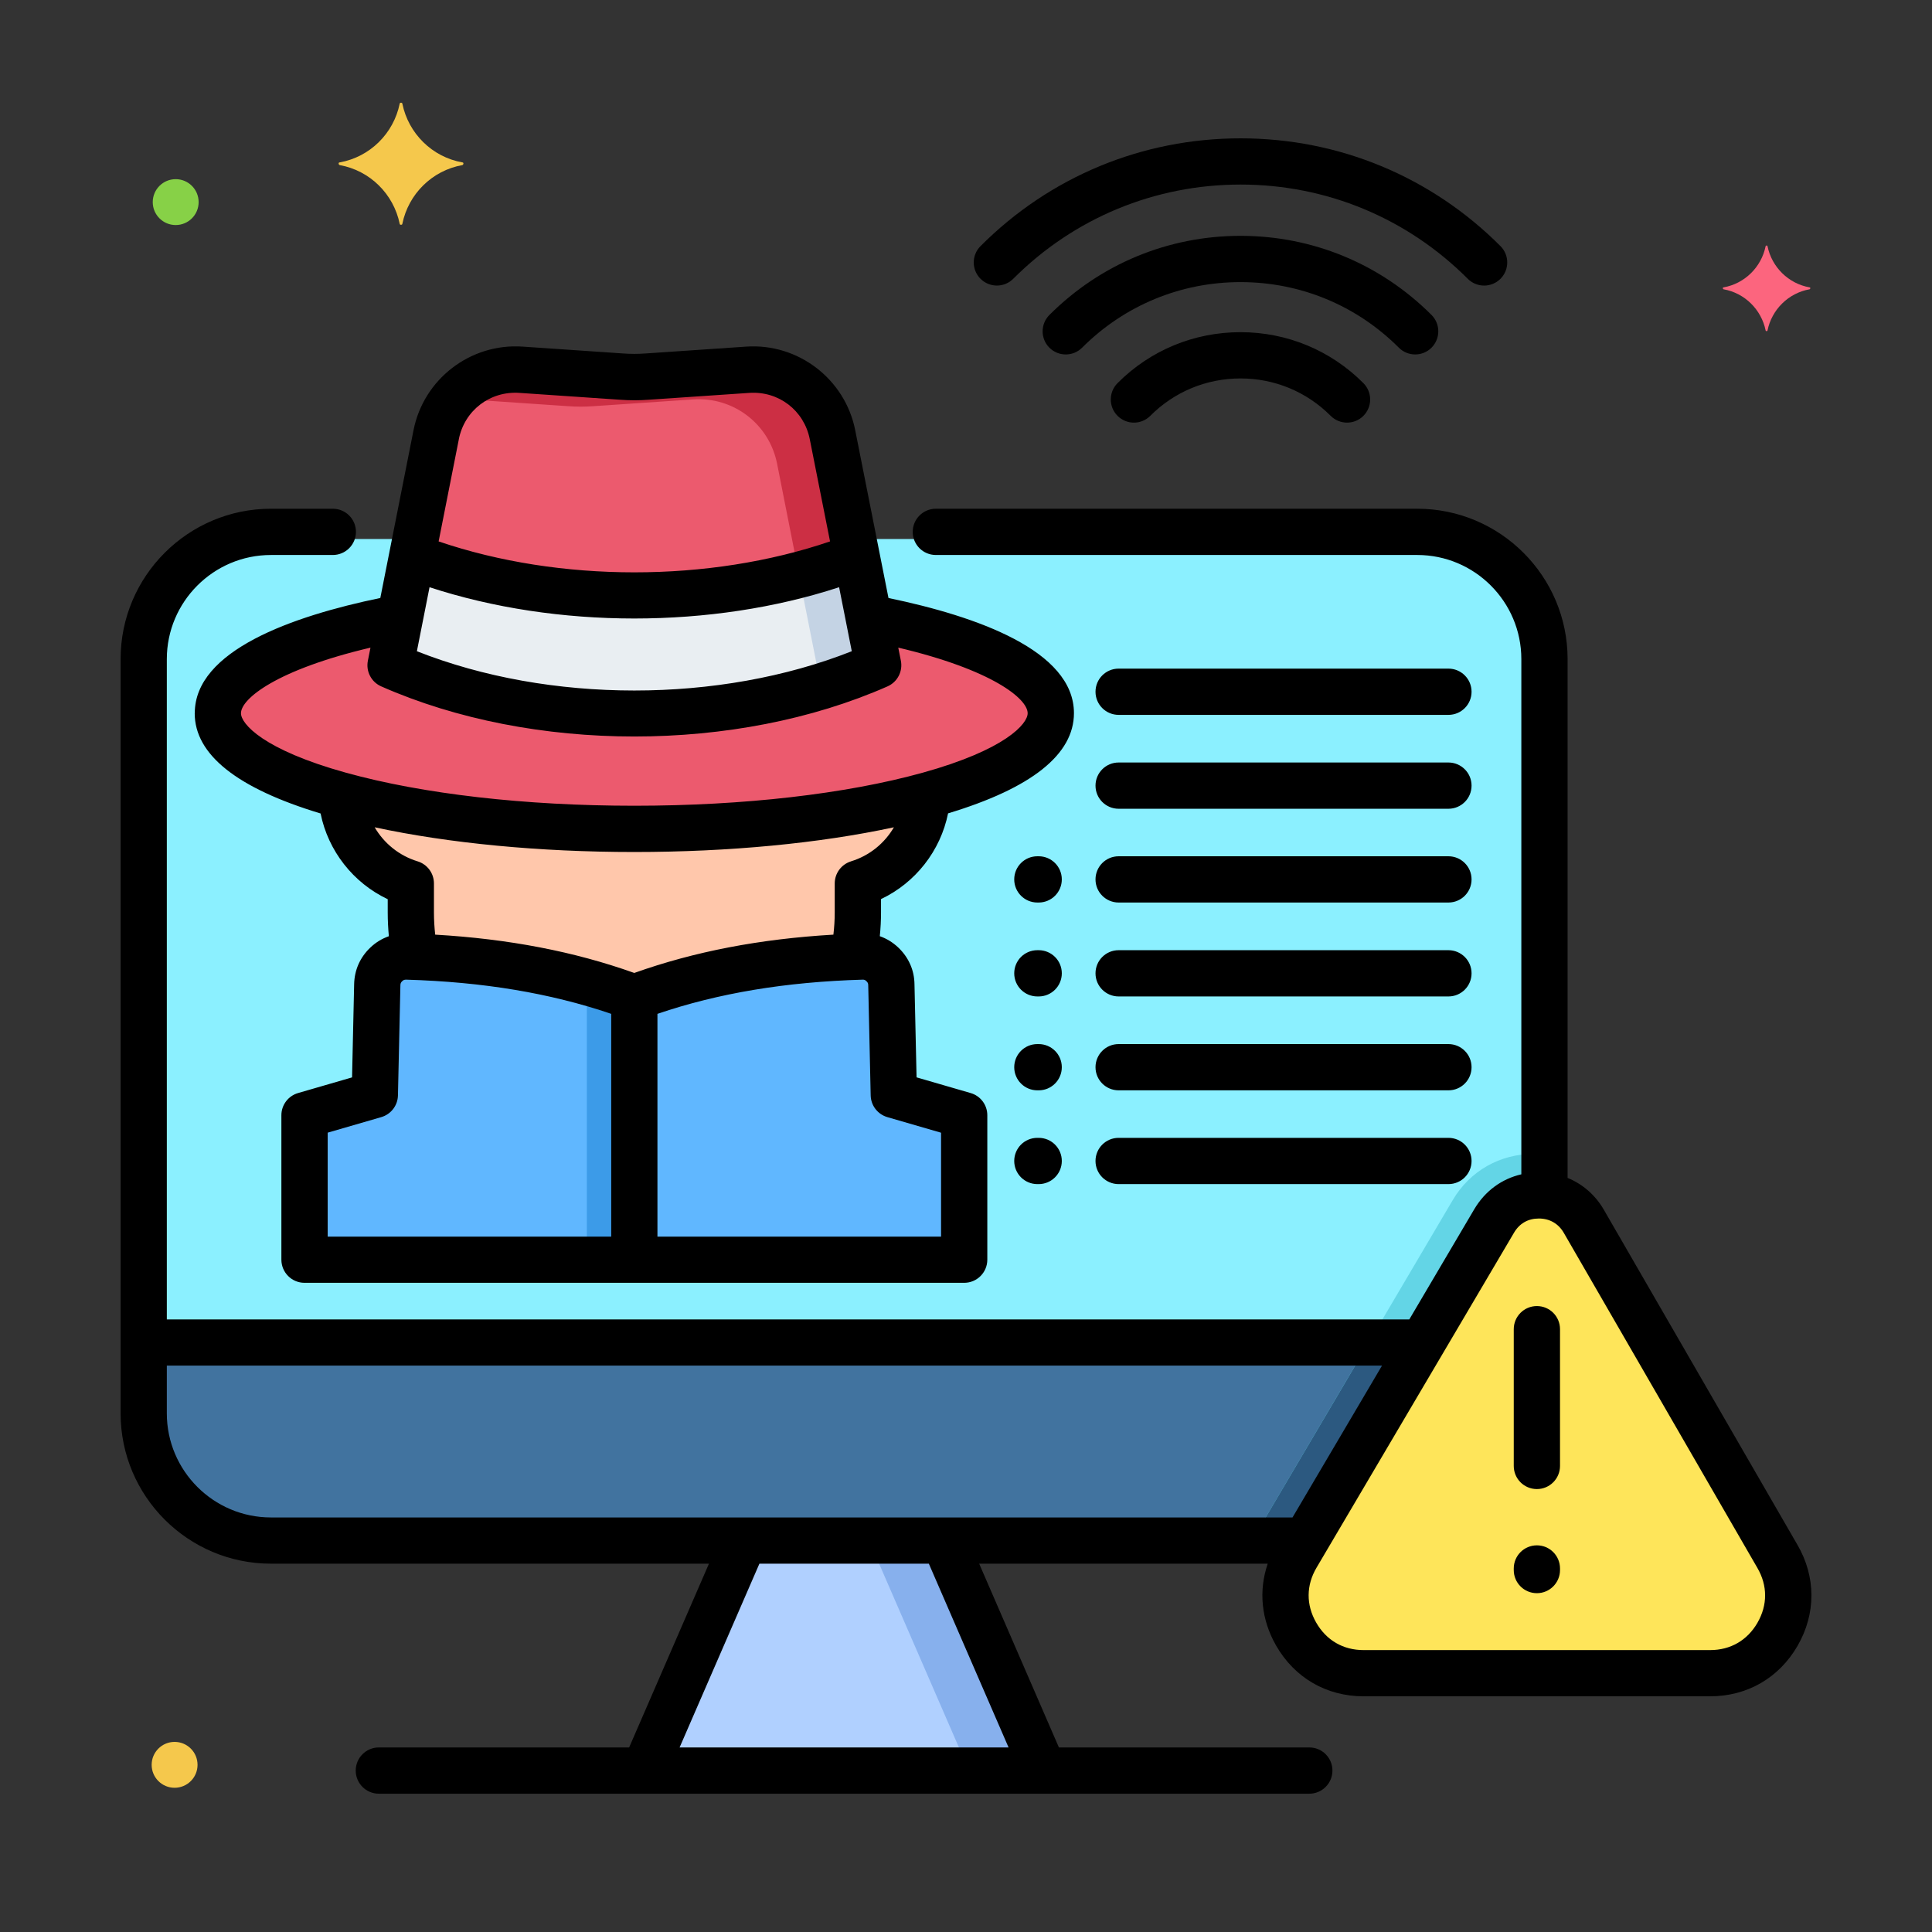
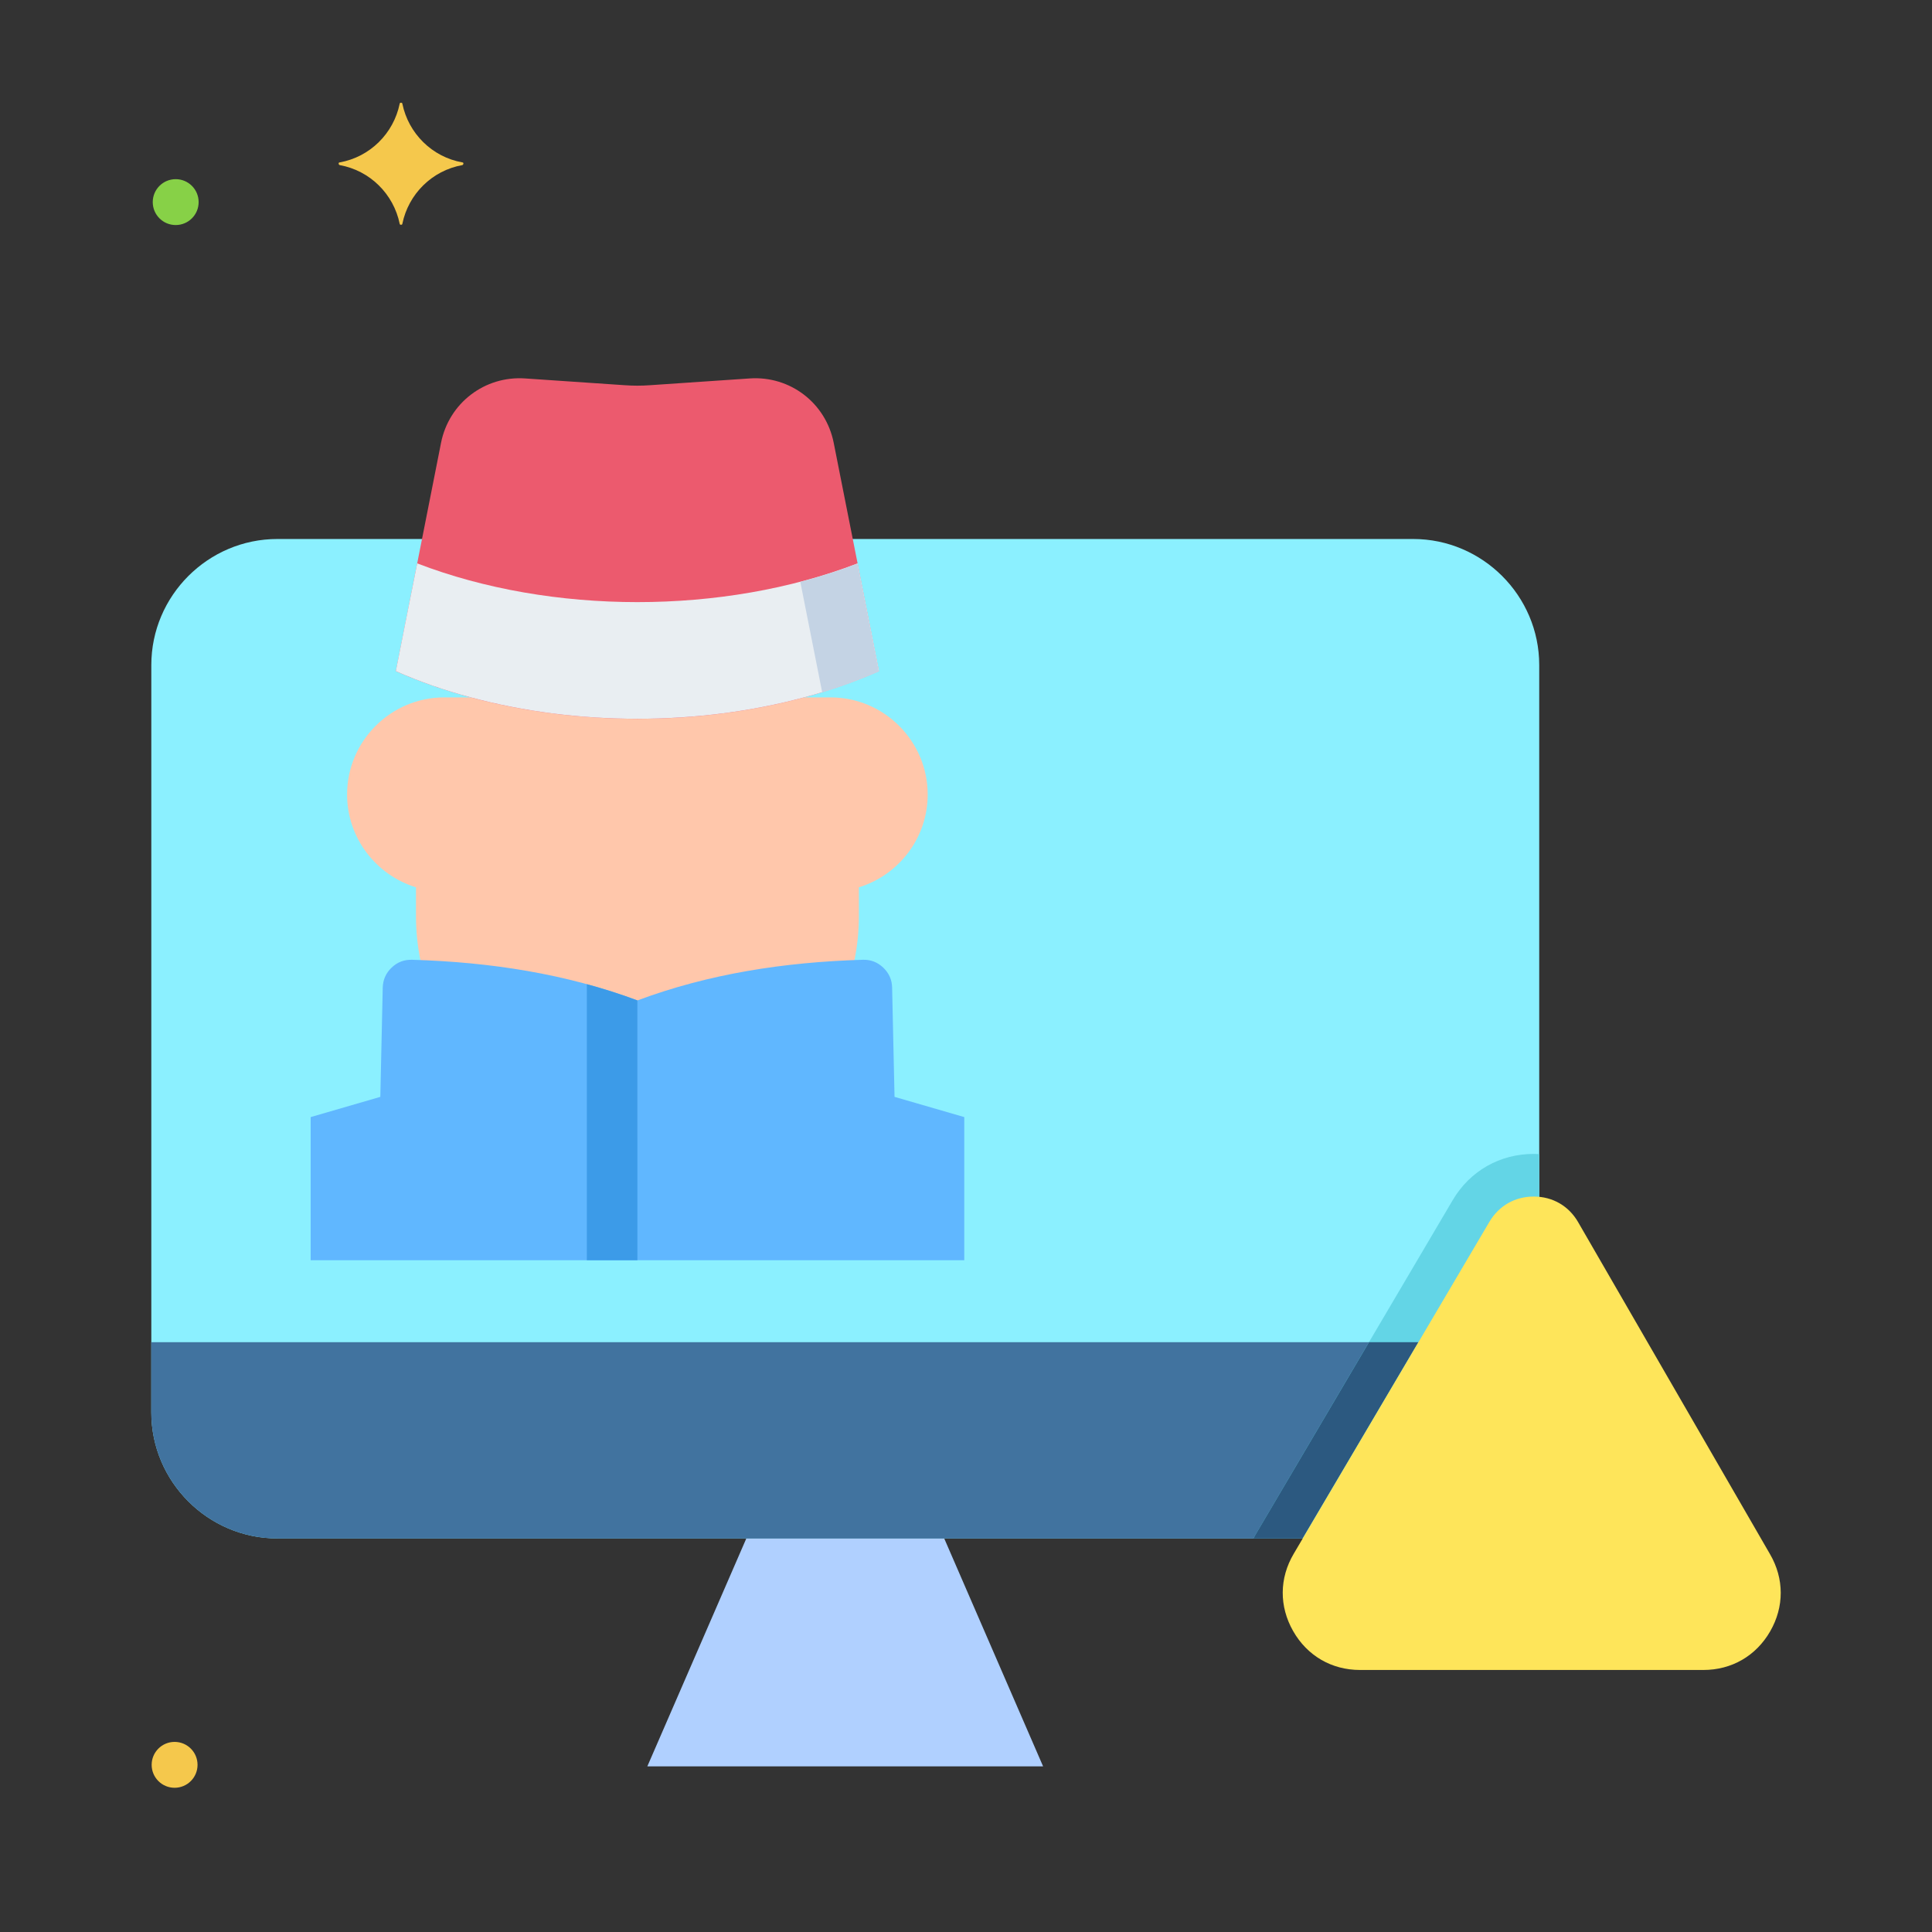
<svg xmlns="http://www.w3.org/2000/svg" id="Layer_1" data-name="Layer 1" viewBox="0 0 512 512">
  <rect x="0" y="0" width="512" height="512" fill="#333333" stroke="none" />
  <defs>
    <style>
      .cls-1 {
        fill: #60b7ff;
      }

      .cls-1, .cls-2, .cls-3, .cls-4, .cls-5, .cls-6, .cls-7, .cls-8, .cls-9, .cls-10, .cls-11, .cls-12, .cls-13, .cls-14 {
        fill-rule: evenodd;
      }

      .cls-2 {
        fill: #63d5e6;
      }

      .cls-3 {
        fill: #c4d3e4;
      }

      .cls-4 {
        fill: #e9eef2;
      }

      .cls-5 {
        fill: #8bf0ff;
      }

      .cls-6 {
        fill: #41739f;
      }

      .cls-7 {
        fill: #87b0ed;
      }

      .cls-8 {
        fill: #2c5980;
      }

      .cls-15 {
        fill: #f5c84c;
      }

      .cls-9 {
        fill: #ec5a6e;
      }

      .cls-16 {
        fill: #87d147;
      }

      .cls-10 {
        fill: #ffc7ab;
      }

      .cls-11 {
        fill: #b0d0ff;
      }

      .cls-12 {
        fill: #cc2f44;
      }

      .cls-13 {
        fill: #3c9be8;
      }

      .cls-17 {
        fill: #fc657e;
      }

      .cls-14 {
        fill: #fee55a;
      }
    </style>
  </defs>
  <g>
    <g>
      <path class="cls-5" d="M73.5,142.84h301.01c18.36,0,33.4,15.04,33.4,33.4v198.06c0,18.36-15.04,33.4-33.4,33.4H73.5c-18.39,0-33.4-15.04-33.4-33.4v-198.06c0-18.36,15.02-33.4,33.4-33.4Z" />
      <path class="cls-11" d="M250.23,407.71l26.2,60.39h-104.88l26.23-60.39h52.45Z" />
      <path class="cls-10" d="M168.92,165.01c17.4,0,33.08,7.69,43.87,19.81h7.35c14.13,0,25.71,11.58,25.71,25.73,0,11.55-7.72,21.38-18.24,24.6v7.64c0,32.27-26.42,58.67-58.7,58.67s-58.67-26.4-58.67-58.67v-7.64c-10.54-3.22-18.26-13.05-18.26-24.6,0-14.16,11.58-25.73,25.73-25.73h7.35c10.77-12.12,26.45-19.81,43.85-19.81h0Z" />
-       <path class="cls-9" d="M168.92,220.83c60.25,0,109.36-13.64,109.36-30.36s-49.11-30.33-109.36-30.33-109.36,13.62-109.36,30.33,49.14,30.36,109.36,30.36h0Z" />
      <path class="cls-9" d="M104.91,177.87l11.97-60.52c2.09-10.54,11.58-17.8,22.29-17.06,8.77.59,17.55,1.2,26.32,1.79,2.41.17,4.45.17,6.83,0l26.35-1.79c10.72-.74,20.18,6.51,22.27,17.06l11.99,60.52c-38.15,16.84-89.89,16.84-128.04,0Z" />
      <path class="cls-1" d="M168.92,333.97h-86.59v-37.93l18.46-5.36.64-28.93c.05-2.09.84-3.88,2.36-5.33s3.34-2.14,5.46-2.07c20.72.61,40.75,3.71,59.68,10.77v68.85Z" />
      <path class="cls-1" d="M168.92,333.97h86.62v-37.93l-18.48-5.36-.64-28.93c-.02-2.09-.84-3.88-2.36-5.33s-3.34-2.14-5.43-2.07c-20.75.61-40.78,3.71-59.7,10.77v68.85Z" />
      <path class="cls-6" d="M73.5,407.71h271.71l30.68-52.01H40.09v18.61c0,18.36,15.02,33.4,33.4,33.4h0Z" />
      <path class="cls-13" d="M155.52,333.97v-73.15c4.52,1.23,9,2.65,13.4,4.3v68.85h-13.4Z" />
      <path class="cls-2" d="M332.17,407.71c.3-.57.61-1.13.96-1.7l51.86-87.97c4.55-7.74,12.56-12.29,21.56-12.24.44,0,.91.02,1.35.05v68.45c0,18.36-15.04,33.4-33.4,33.4h-42.33,0Z" />
      <path class="cls-8" d="M332.17,407.71c.3-.57.61-1.13.96-1.7l29.67-50.31h13.08l-30.68,52.01h-13.03Z" />
      <path class="cls-14" d="M418.23,323.9l50.86,88c3.76,6.49,3.76,13.94.02,20.43-3.76,6.51-10.2,10.23-17.7,10.23h-90.99c-7.52,0-13.99-3.76-17.72-10.3s-3.69-14.01.15-20.5l51.86-87.97c2.53-4.28,6.81-6.71,11.8-6.69,4.97.02,9.24,2.48,11.73,6.81h0Z" />
-       <path class="cls-12" d="M123.34,105.8c4.15-3.81,9.78-5.92,15.83-5.51,8.77.59,17.55,1.2,26.32,1.79,2.41.17,4.45.17,6.83,0l26.35-1.79c10.72-.74,20.18,6.51,22.27,17.06l11.99,60.52c-4.82,2.14-9.83,3.98-15.02,5.56l-11.97-60.52c-2.09-10.54-11.55-17.8-22.29-17.06l-26.33,1.79c-2.41.17-4.45.17-6.83,0-8.77-.59-17.55-1.2-26.35-1.79-.27-.03-.54-.03-.81-.05h0Z" />
      <path class="cls-4" d="M124.79,184.82c28.05,7.55,60.2,7.55,88.27,0,6.91-1.84,13.59-4.18,19.89-6.96l-2.48-12.46-3.2-16.1c-35.57,13.69-81.14,13.69-116.71,0l-3.2,16.1-2.46,12.46c6.29,2.78,12.95,5.11,19.89,6.96h0Z" />
      <path class="cls-3" d="M226.51,180.5l.12-.02.12-.05c.32-.12.61-.25.93-.37l.15-.07.07-.02.69-.27.17-.05.07-.05.42-.15.05-.02.05-.02.17-.07.12-.05.1-.05.22-.07h.02l.22-.1.05-.02.17-.07.12-.05.12-.05.17-.07.05-.02.22-.1h.02l.2-.1.1-.02.15-.07.17-.07.05-.02.22-.1h.02l.2-.1.1-.02.12-.07.17-.05.07-.05.22-.1-2.48-12.46-3.2-16.1c-4.87,1.87-9.93,3.49-15.14,4.84l5.8,29.27c2.92-.89,5.77-1.87,8.58-2.93h0Z" />
-       <path class="cls-7" d="M250.23,407.71l26.2,60.39h-20.13l-26.23-60.39h20.16Z" />
    </g>
-     <path d="M51.6,189.02c0,10.95,11.22,19.88,33.36,26.56,2,9.91,8.64,18.39,17.79,22.72v3.53c0,2.1.11,4.2.3,6.28-1.81.63-3.47,1.63-4.92,3.02-2.71,2.58-4.2,5.93-4.28,9.69l-.55,24.7-14.31,4.15c-2.62.76-4.42,3.16-4.42,5.88v38.28c0,3.38,2.74,6.13,6.13,6.13h174.82c3.38,0,6.13-2.74,6.13-6.13v-38.28c0-2.73-1.8-5.13-4.42-5.88l-14.33-4.16-.55-24.64c-.04-3.75-1.53-7.12-4.28-9.75-1.46-1.39-3.12-2.39-4.91-3.02.21-2.1.32-4.2.32-6.29v-3.54c9.14-4.33,15.77-12.81,17.77-22.72,22.13-6.68,33.36-15.61,33.36-26.56,0-16.59-25.82-25.68-49.15-30.51l-8.82-44.48c-2.69-13.57-15.14-23.09-28.9-22.14l-26.62,1.81c-2.12.15-3.87.15-6.04,0-4.39-.29-8.77-.6-13.16-.9-4.47-.31-8.94-.61-13.4-.91-13.82-.96-26.24,8.57-28.93,22.14l-8.8,44.47c-23.33,4.83-49.17,13.92-49.17,30.52ZM86.83,300.17l14.21-4.12c2.57-.75,4.36-3.07,4.42-5.75l.65-29.19c.01-.49.13-.75.48-1.09.34-.32.57-.41,1.1-.4,20.35.6,38.16,3.57,54.29,9.06v59.04h-75.14v-27.55ZM249.39,300.17v27.55h-75.16v-59.04c16.13-5.49,33.95-8.46,54.34-9.06.45-.02.7.07,1.04.4.4.38.47.64.48,1.08l.65,29.2c.06,2.68,1.85,5,4.42,5.75l14.23,4.13ZM225.55,228.26c-2.58.79-4.34,3.17-4.34,5.86v7.71c0,1.94-.12,3.9-.35,5.86-19.5,1.14-36.85,4.48-52.77,10.15-15.93-5.68-33.28-9.02-52.76-10.15-.21-1.94-.33-3.89-.33-5.86v-7.71c0-2.7-1.76-5.07-4.34-5.86-4.88-1.49-8.9-4.78-11.37-9.02,19.68,4.24,43.63,6.55,68.8,6.55s49.12-2.31,68.8-6.55c-2.47,4.24-6.48,7.53-11.36,9.02h0ZM272.34,189.02c0,2.78-5.82,9.65-27.84,15.76-20.33,5.64-47.46,8.75-76.4,8.75s-56.07-3.11-76.4-8.75c-22.02-6.11-27.84-12.98-27.84-15.76,0-3.86,9.5-11.55,34.32-17.39l-.69,3.48c-.56,2.81.91,5.64,3.54,6.79,20.06,8.85,43.56,13.28,67.08,13.28s47.03-4.43,67.09-13.28c2.63-1.16,4.1-3.98,3.54-6.8l-.69-3.47c24.8,5.84,34.29,13.53,34.29,17.38h0ZM224.16,164.63c.03.19.07.38.11.57l1.46,7.38c-35.11,13.89-80.16,13.88-115.25,0l3.35-16.96c16.86,5.52,35.56,8.29,54.26,8.29s37.41-2.77,54.28-8.29l1.79,9.02ZM121.59,116.41c1.52-7.66,8.28-12.83,16.08-12.29,4.46.3,8.93.61,13.39.91,4.39.3,8.78.6,13.15.9,2.74.19,5.06.2,7.75,0l26.6-1.81c7.8-.53,14.53,4.64,16.04,12.29l5.37,27.07c-32.07,10.93-71.66,10.93-103.73,0l5.36-27.08ZM476.35,409.42l-51.32-88.83c-2.24-3.89-5.62-6.8-9.6-8.43v-137.5c0-21.97-17.87-39.84-39.84-39.84h-127.58c-3.38,0-6.13,2.74-6.13,6.13s2.74,6.13,6.13,6.13h127.58c15.21,0,27.58,12.38,27.58,27.59v136.54c-5.19,1.19-9.61,4.41-12.47,9.24l-17.22,29.21H44.21v-174.99c0-15.21,12.38-27.59,27.59-27.59h16.4c3.38,0,6.13-2.74,6.13-6.13s-2.74-6.13-6.13-6.13h-16.4c-21.97,0-39.84,17.87-39.84,39.84v199.89c0,21.97,17.87,39.84,39.84,39.84h116.08l-21.15,48.7h-66.33c-3.38,0-6.13,2.74-6.13,6.13s2.74,6.13,6.13,6.13h246.58c3.38,0,6.13-2.74,6.13-6.13s-2.74-6.13-6.13-6.13h-66.36l-21.13-48.7h76.47c-2.45,7.14-1.73,14.8,2.2,21.67,4.9,8.57,13.35,13.48,23.21,13.48h91.84c9.81,0,18.26-4.88,23.17-13.39,4.9-8.51,4.89-18.25-.03-26.74ZM44.21,374.55v-12.65h322.04l-23.72,40.24H71.8c-15.21,0-27.59-12.38-27.59-27.59h0ZM267.27,463.09h-87.17l21.15-48.7h44.9l21.13,48.7ZM465.76,430.03c-2.7,4.68-7.16,7.26-12.56,7.26h-91.84c-5.41,0-9.87-2.59-12.57-7.31-2.69-4.71-2.65-9.87.11-14.54l52.34-88.78c1.45-2.45,3.72-3.74,6.56-3.74h.05c2.83.01,5.16,1.36,6.56,3.78,0,0,0,0,0,0l51.33,88.84c2.7,4.66,2.71,9.81.02,14.48h0ZM413.42,352.25v36.24c0,3.38-2.74,6.13-6.13,6.13s-6.13-2.74-6.13-6.13v-36.24c0-3.38,2.74-6.13,6.13-6.13s6.13,2.74,6.13,6.13ZM413.42,415.66v.42c0,3.38-2.74,6.13-6.13,6.13s-6.13-2.74-6.13-6.13v-.42c0-3.38,2.74-6.13,6.13-6.13s6.13,2.74,6.13,6.13ZM290.32,183.32c0-3.38,2.74-6.13,6.13-6.13h87.4c3.38,0,6.13,2.74,6.13,6.13s-2.74,6.13-6.13,6.13h-87.4c-3.38,0-6.13-2.74-6.13-6.13ZM290.32,208.2c0-3.38,2.74-6.13,6.13-6.13h87.4c3.38,0,6.13,2.74,6.13,6.13s-2.74,6.13-6.13,6.13h-87.4c-3.38,0-6.13-2.74-6.13-6.13ZM290.32,233.05c0-3.38,2.74-6.13,6.13-6.13h87.4c3.38,0,6.13,2.74,6.13,6.13s-2.74,6.13-6.13,6.13h-87.4c-3.38,0-6.13-2.74-6.13-6.13ZM281.39,233.05c0,3.38-2.74,6.13-6.13,6.13h-.35c-3.38,0-6.13-2.74-6.13-6.13s2.74-6.13,6.13-6.13h.35c3.38,0,6.13,2.74,6.13,6.13ZM290.32,257.94c0-3.38,2.74-6.13,6.13-6.13h87.4c3.38,0,6.13,2.74,6.13,6.13s-2.74,6.13-6.13,6.13h-87.4c-3.38,0-6.13-2.74-6.13-6.13ZM281.39,257.94c0,3.38-2.74,6.13-6.13,6.13h-.35c-3.38,0-6.13-2.74-6.13-6.13s2.74-6.13,6.13-6.13h.35c3.38,0,6.13,2.74,6.13,6.13ZM290.32,282.82c0-3.38,2.74-6.13,6.13-6.13h87.4c3.38,0,6.13,2.74,6.13,6.13s-2.74,6.13-6.13,6.13h-87.4c-3.38,0-6.13-2.74-6.13-6.13ZM281.39,282.82c0,3.38-2.74,6.13-6.13,6.13h-.35c-3.38,0-6.13-2.74-6.13-6.13s2.74-6.13,6.13-6.13h.35c3.38,0,6.13,2.74,6.13,6.13ZM290.32,307.67c0-3.38,2.74-6.13,6.13-6.13h87.4c3.38,0,6.13,2.74,6.13,6.13s-2.74,6.13-6.13,6.13h-87.4c-3.38,0-6.13-2.74-6.13-6.13ZM281.39,307.67c0,3.38-2.74,6.13-6.13,6.13h-.35c-3.38,0-6.13-2.74-6.13-6.13s2.74-6.13,6.13-6.13h.35c3.38,0,6.13,2.74,6.13,6.13ZM259.85,73.89c-2.39-2.39-2.4-6.27,0-8.67,18.39-18.42,42.86-28.56,68.91-28.56s50.49,10.14,68.88,28.56c2.39,2.39,2.39,6.27,0,8.67-1.2,1.19-2.76,1.79-4.33,1.79s-3.14-.6-4.34-1.8c-16.08-16.1-37.46-24.97-60.21-24.97s-44.16,8.87-60.24,24.97c-2.39,2.39-6.27,2.4-8.67,0h0ZM370.71,92.14c-11.21-11.21-26.11-17.38-41.96-17.38s-30.77,6.17-41.98,17.38c-2.39,2.39-6.27,2.39-8.67,0-2.39-2.39-2.39-6.27,0-8.67,13.52-13.52,31.51-20.97,50.65-20.97s37.1,7.45,50.62,20.97c2.39,2.39,2.39,6.27,0,8.67-1.2,1.2-2.76,1.79-4.33,1.79s-3.14-.6-4.33-1.79ZM328.75,88.03c12.32,0,23.89,4.8,32.57,13.51,2.39,2.4,2.38,6.28-.01,8.67s-6.28,2.38-8.67-.01c-6.37-6.39-14.85-9.91-23.89-9.91s-17.55,3.52-23.91,9.91c-1.2,1.2-2.77,1.8-4.34,1.8s-3.13-.6-4.33-1.79c-2.4-2.39-2.4-6.27-.02-8.67,8.68-8.71,20.26-13.51,32.6-13.51Z" />
  </g>
-   <path class="cls-17" d="M479.57,76.16c-5.64-1-10.03-5.39-11.16-10.91,0-.25-.5-.25-.5,0-1.13,5.52-5.52,9.91-11.16,10.91-.25,0-.25.38,0,.5,5.64,1,10.03,5.39,11.16,10.91,0,.25.5.25.5,0,1.13-5.52,5.52-9.91,11.16-10.91.25-.13.25-.5,0-.5Z" />
+   <path class="cls-17" d="M479.57,76.16Z" />
  <path class="cls-15" d="M122.54,43.04c-8.04-1.43-14.3-7.69-15.91-15.55,0-.36-.71-.36-.71,0-1.61,7.86-7.86,14.12-15.91,15.55-.36,0-.36.54,0,.71,8.04,1.43,14.3,7.69,15.91,15.55,0,.36.71.36.71,0,1.61-7.86,7.86-14.12,15.91-15.55.36-.18.36-.71,0-.71Z" />
  <path class="cls-16" d="M46.56,47.48c-3.36,0-6.08,2.72-6.08,6.08s2.72,6.08,6.08,6.08,6.08-2.72,6.08-6.08-2.72-6.08-6.08-6.08Z" />
  <path class="cls-15" d="M46.27,461.62c-3.36,0-6.08,2.72-6.08,6.08s2.72,6.08,6.08,6.08,6.08-2.72,6.08-6.08-2.72-6.08-6.08-6.08Z" />
</svg>